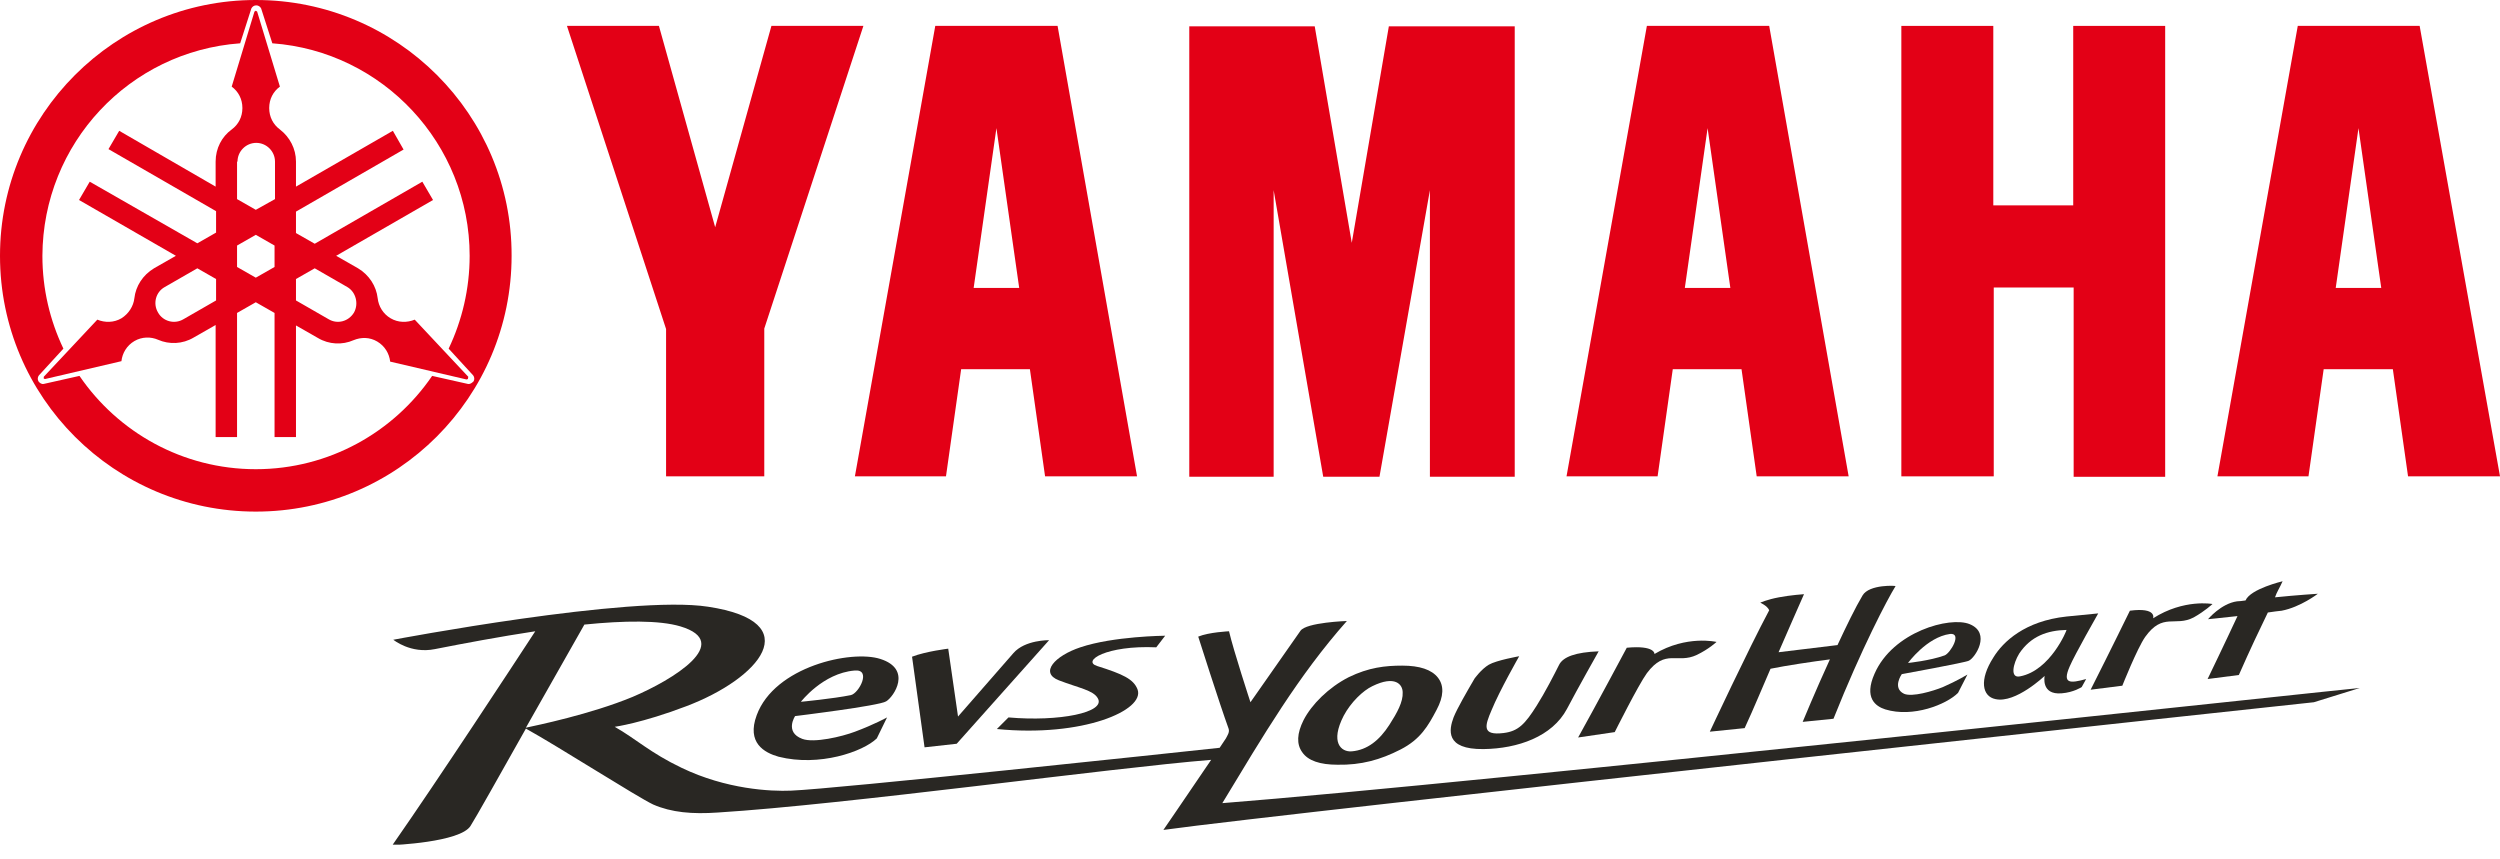
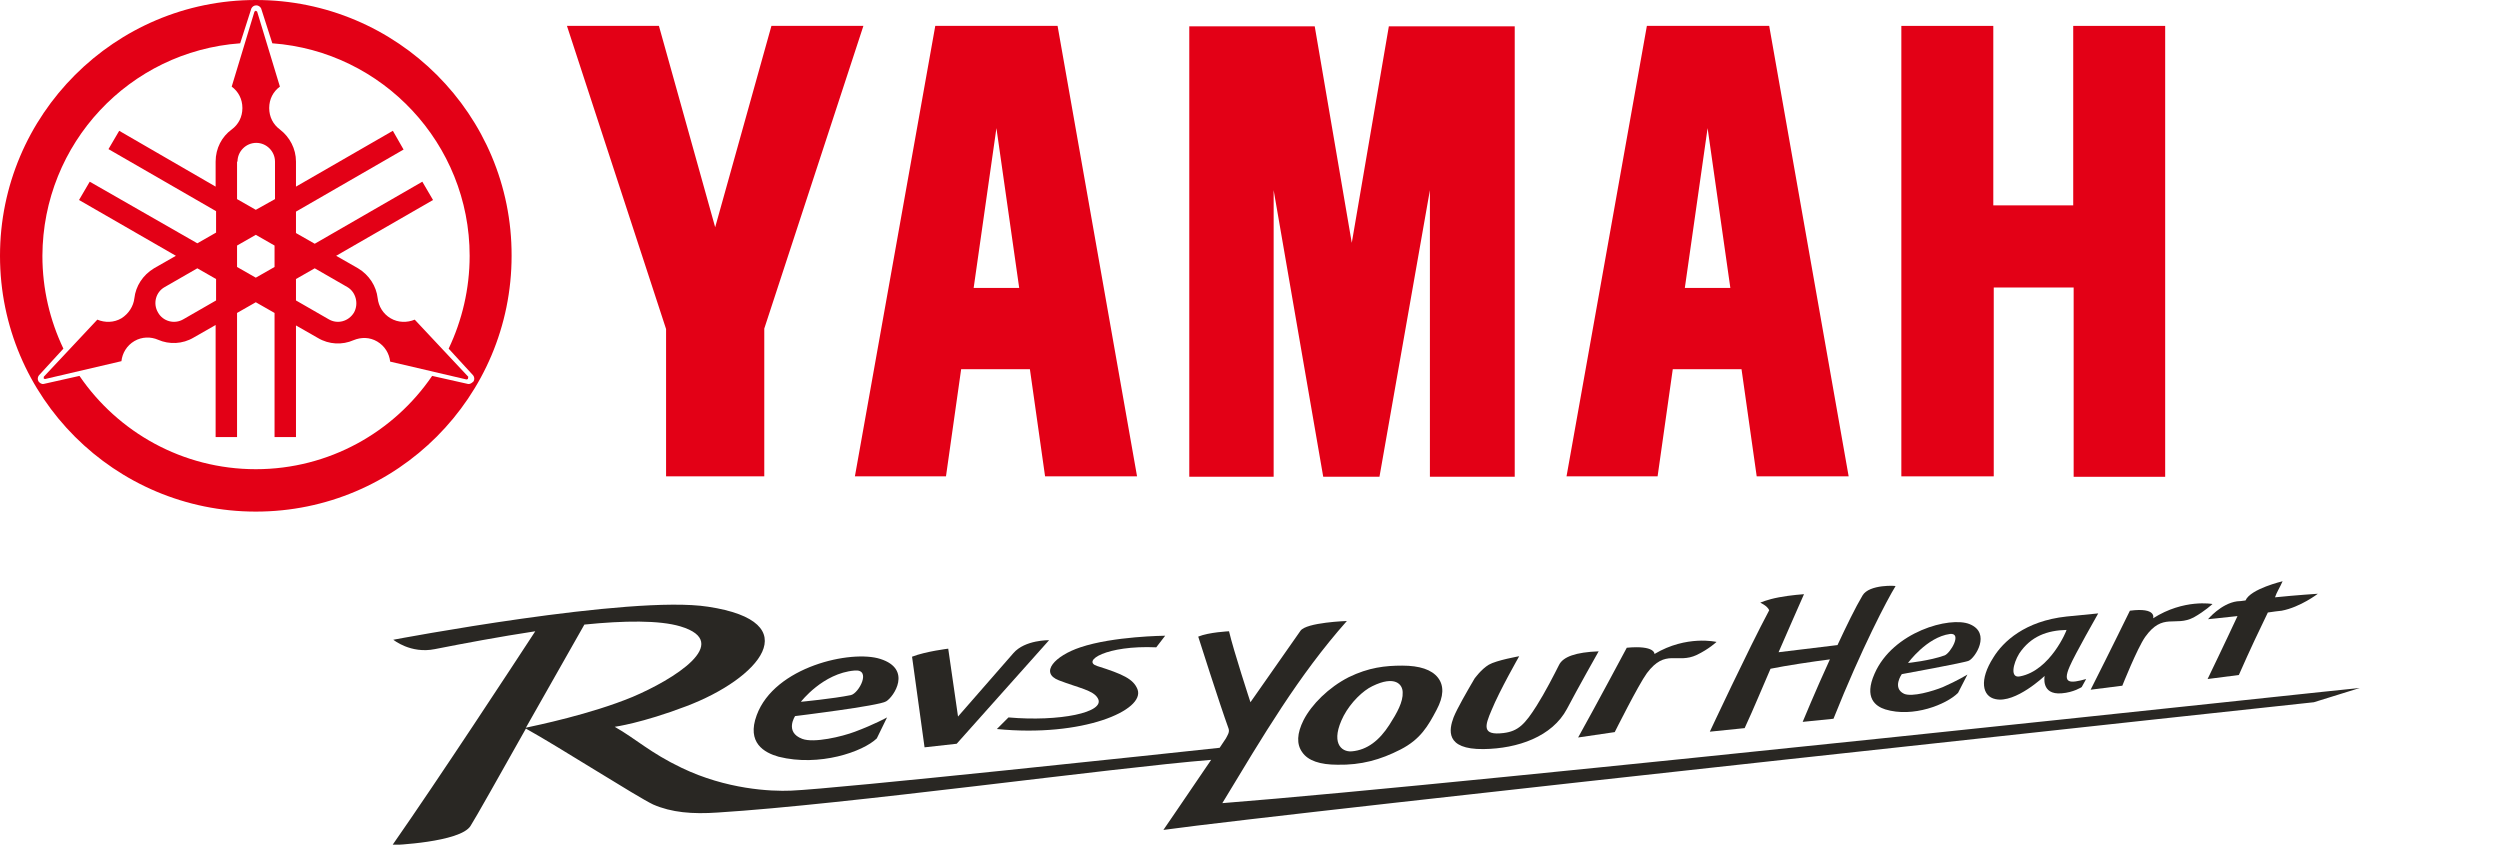
<svg xmlns="http://www.w3.org/2000/svg" width="128" height="44" viewBox="0 0 128 44" fill="none">
  <g clip-path="url(#clip0_188_2348)">
    <path fill-rule="evenodd" clip-rule="evenodd" d="M97.349 1.326V24.389H102.08V14.72H106.171V24.412H110.857V1.326H106.149V10.515H102.057V1.326H97.349Z" fill="#E30016" />
    <path fill-rule="evenodd" clip-rule="evenodd" d="M60.891 1.348V24.41H65.211V9.736L67.749 24.41H70.629L73.211 9.736V24.41H77.554V1.348H71.109L69.211 12.433L67.314 1.348H60.891Z" fill="#E30016" />
    <path fill-rule="evenodd" clip-rule="evenodd" d="M33.737 1.326L36.617 11.635L39.497 1.326H44.206L39.131 16.823V24.389H34.103V16.846L29.028 1.326H33.737Z" fill="#E30016" />
    <path fill-rule="evenodd" clip-rule="evenodd" d="M51.017 6.56L52.183 14.743H49.851L51.017 6.56ZM54.148 1.326H47.886L43.771 24.389H48.434L49.211 18.903H52.731L53.508 24.389H58.217L54.148 1.326Z" fill="#E30016" />
    <path fill-rule="evenodd" clip-rule="evenodd" d="M87.429 6.56L88.594 14.743H86.263L87.429 6.56ZM90.583 1.326H84.32L80.206 24.389H84.869L85.646 18.903H89.166L89.943 24.389H94.651L90.583 1.326Z" fill="#E30016" />
-     <path fill-rule="evenodd" clip-rule="evenodd" d="M117.646 1.326L113.532 24.389H118.194L118.972 18.903H122.514L123.292 24.389H128L123.886 1.326H117.646ZM120.754 6.56L121.92 14.743H119.589L120.754 6.56Z" fill="#E30016" />
    <path fill-rule="evenodd" clip-rule="evenodd" d="M23.954 19.657L22.126 19.246C20.16 22.126 16.846 24.023 13.097 24.023C9.349 24.023 6.034 22.126 4.069 19.246L2.24 19.657C2.126 19.68 2.034 19.611 1.966 19.52C1.92 19.429 1.92 19.314 1.989 19.223L3.246 17.851C2.56 16.411 2.171 14.811 2.171 13.097C2.194 7.337 6.629 2.629 12.297 2.217L12.869 0.434C12.914 0.343 13.006 0.274 13.12 0.274C13.234 0.274 13.326 0.343 13.371 0.434L13.943 2.217C19.589 2.629 24.046 7.36 24.046 13.097C24.046 14.789 23.657 16.411 22.971 17.851L24.229 19.223C24.297 19.314 24.297 19.429 24.251 19.52C24.16 19.611 24.069 19.68 23.954 19.657ZM13.097 0C5.874 0 0 5.874 0 13.097C0 20.343 5.874 26.194 13.097 26.194C20.343 26.194 26.194 20.32 26.194 13.097C26.217 5.874 20.343 0 13.097 0Z" fill="#E30016" />
    <path fill-rule="evenodd" clip-rule="evenodd" d="M18.126 16C17.851 16.457 17.28 16.617 16.823 16.343L15.154 15.383V14.286L16.114 13.737L17.783 14.697C18.217 14.949 18.377 15.543 18.126 16ZM9.394 16.343C8.937 16.617 8.343 16.457 8.091 16C7.817 15.543 7.977 14.949 8.434 14.697L10.103 13.737L11.063 14.286V15.383L9.394 16.343ZM12.16 8.275C12.16 7.749 12.594 7.315 13.12 7.315C13.646 7.315 14.08 7.749 14.08 8.275V10.194L13.097 10.743L12.137 10.194V8.275H12.16ZM13.097 14.217L12.137 13.669V12.572L13.097 12.023L14.057 12.572V13.669L13.097 14.217ZM23.977 19.292L21.234 16.366C20.846 16.526 20.388 16.526 20 16.297C19.611 16.069 19.383 15.68 19.337 15.269C19.268 14.652 18.903 14.08 18.331 13.737L17.211 13.097L22.171 10.24L21.623 9.303L16.114 12.48L15.154 11.932V10.835L20.663 7.657L20.114 6.697L15.154 9.555V8.275C15.154 7.612 14.834 7.017 14.331 6.629C13.988 6.377 13.783 5.989 13.783 5.532C13.783 5.075 13.988 4.686 14.331 4.435L13.166 0.595L13.097 0.549L13.028 0.595L11.863 4.435C12.206 4.686 12.411 5.075 12.411 5.532C12.411 5.989 12.206 6.377 11.863 6.629C11.36 6.995 11.04 7.589 11.04 8.275V9.555L6.103 6.697L5.554 7.635L11.063 10.812V11.909L10.103 12.457L4.594 9.303L4.046 10.24L9.006 13.097L7.886 13.737C7.314 14.08 6.948 14.652 6.88 15.269C6.834 15.68 6.583 16.069 6.217 16.297C5.828 16.526 5.371 16.526 4.983 16.366L2.24 19.292V19.383L2.308 19.406L6.217 18.492C6.263 18.08 6.491 17.692 6.88 17.463C7.268 17.235 7.726 17.235 8.091 17.395C8.663 17.646 9.348 17.623 9.92 17.28L11.04 16.64V22.377H12.137V16.023L13.097 15.475L14.057 16.023V22.377H15.154V16.663L16.274 17.303C16.846 17.646 17.531 17.669 18.103 17.417C18.491 17.257 18.926 17.257 19.314 17.486C19.703 17.715 19.931 18.103 19.977 18.515L23.886 19.429L23.954 19.406L23.977 19.292Z" fill="#E30016" />
    <path fill-rule="evenodd" clip-rule="evenodd" d="M118.674 30.4C118.674 30.4 117.6 30.468 116.48 30.583C116.571 30.308 116.731 30.08 116.869 29.76C116.869 29.76 115.223 30.148 114.971 30.743C114.811 30.765 114.651 30.788 114.537 30.788C113.714 30.903 113.051 31.703 113.051 31.703C113.051 31.703 113.76 31.634 114.56 31.543C113.989 32.777 113.029 34.766 113.029 34.766L114.629 34.56C115.223 33.211 115.703 32.206 116.114 31.36C116.389 31.314 116.64 31.291 116.823 31.268C117.783 31.085 118.674 30.4 118.674 30.4Z" fill="#292723" />
    <path fill-rule="evenodd" clip-rule="evenodd" d="M70.263 35.132C69.783 35.36 69.166 35.954 68.8 36.64C68.091 38.011 68.663 38.514 69.211 38.469C70.011 38.4 70.629 37.897 71.131 37.12C71.543 36.48 71.84 35.931 71.817 35.452C71.817 35.04 71.428 34.56 70.263 35.132ZM71.794 34.08C72.686 34.08 73.303 34.286 73.623 34.697C73.943 35.109 73.92 35.657 73.554 36.343C73.12 37.166 72.731 37.852 71.703 38.377C70.674 38.903 69.691 39.177 68.48 39.154C67.588 39.154 66.971 38.949 66.674 38.514C66.377 38.103 66.4 37.554 66.743 36.869C67.154 36.069 68.023 35.2 69.051 34.674C70.08 34.172 70.926 34.08 71.794 34.08Z" fill="#292723" />
    <path fill-rule="evenodd" clip-rule="evenodd" d="M53.714 32.777C53.714 32.777 52.48 32.755 51.886 33.44C51.291 34.126 49.051 36.686 49.051 36.686L48.549 33.212C48.549 33.212 47.406 33.349 46.697 33.623L47.337 38.263L48.983 38.08L53.714 32.777Z" fill="#292723" />
    <path fill-rule="evenodd" clip-rule="evenodd" d="M51.04 37.326C55.428 37.76 58.651 36.366 58.24 35.292C58.034 34.766 57.486 34.514 56.183 34.103C55.36 33.852 56.64 33.029 59.2 33.143L59.657 32.549C59.657 32.549 57.006 32.572 55.314 33.143C54.011 33.577 53.211 34.446 54.217 34.834C55.223 35.223 55.977 35.337 56.206 35.749C56.64 36.48 54.217 36.96 51.634 36.732L51.04 37.326Z" fill="#292723" />
    <path fill-rule="evenodd" clip-rule="evenodd" d="M99.84 32.459C100.48 32.39 99.863 33.441 99.566 33.556C98.811 33.83 97.691 33.944 97.691 33.944C97.691 33.944 98.651 32.619 99.84 32.459ZM100.731 34.539C100.731 34.539 100.206 34.859 99.474 35.179C98.971 35.384 97.897 35.704 97.486 35.521C96.868 35.224 97.371 34.516 97.371 34.516C97.371 34.516 100.64 33.921 100.8 33.83C101.12 33.693 101.966 32.413 100.846 31.956C99.84 31.544 96.914 32.344 95.977 34.493C95.428 35.727 96.023 36.161 96.526 36.321C97.943 36.756 99.657 36.07 100.251 35.476L100.731 34.539Z" fill="#292723" />
    <path fill-rule="evenodd" clip-rule="evenodd" d="M43.749 34.332C44.64 34.241 43.977 35.498 43.566 35.589C42.674 35.772 41.006 35.932 41.006 35.932C41.006 35.932 42.126 34.469 43.749 34.332ZM45.417 36.732C45.417 36.732 44.754 37.098 43.772 37.464C43.109 37.715 41.669 38.058 41.074 37.829C40.16 37.486 40.709 36.664 40.709 36.664C40.709 36.664 45.029 36.138 45.371 35.909C45.76 35.681 46.72 34.264 45.074 33.738C43.589 33.258 39.657 34.127 38.743 36.618C38.217 38.035 39.132 38.538 39.863 38.744C41.943 39.269 44.183 38.492 44.892 37.806L45.417 36.732Z" fill="#292723" />
    <path fill-rule="evenodd" clip-rule="evenodd" d="M103.429 34.629C102.903 34.743 103.063 33.989 103.383 33.463C103.977 32.572 104.823 32.275 105.806 32.252C105.829 32.252 104.983 34.332 103.429 34.629ZM106.811 34.766C105.989 34.995 105.577 35.018 105.966 34.126C106.217 33.532 107.429 31.406 107.429 31.406C107.429 31.406 106.446 31.498 105.806 31.566C103.68 31.795 102.56 32.846 102.057 33.669C101.326 34.812 101.486 35.658 102.171 35.795C103.2 36.023 104.686 34.606 104.686 34.606C104.686 34.606 104.48 35.589 105.554 35.498C106.171 35.452 106.583 35.178 106.583 35.178L106.811 34.766Z" fill="#292723" />
    <path fill-rule="evenodd" clip-rule="evenodd" d="M83.291 33.164C84.754 33.027 84.709 33.484 84.709 33.484C86.354 32.502 87.886 32.867 87.886 32.867C87.886 32.867 87.497 33.233 86.88 33.53C85.874 34.01 85.28 33.187 84.32 34.467C83.886 35.062 82.674 37.484 82.674 37.484L80.8 37.759C81.692 36.159 83.291 33.164 83.291 33.164Z" fill="#292723" />
    <path fill-rule="evenodd" clip-rule="evenodd" d="M109.051 31.268C110.446 31.085 110.24 31.656 110.24 31.656C111.817 30.651 113.28 30.925 113.28 30.925C113.28 30.925 112.891 31.291 112.32 31.61C111.36 32.113 110.743 31.336 109.829 32.616C109.417 33.211 108.663 35.108 108.663 35.108L107.04 35.313C108.046 33.325 109.051 31.268 109.051 31.268Z" fill="#292723" />
    <path fill-rule="evenodd" clip-rule="evenodd" d="M75.954 38.353C73.966 38.376 74.194 37.348 74.423 36.73C74.606 36.273 75.109 35.405 75.497 34.742C75.497 34.742 75.84 34.262 76.228 34.033C76.617 33.805 77.783 33.599 77.783 33.599C77.783 33.599 76.777 35.359 76.366 36.365C76.023 37.165 75.863 37.668 76.983 37.531C77.737 37.439 78.08 37.073 78.674 36.136C79.109 35.45 79.588 34.513 79.817 34.056C80.023 33.622 80.686 33.393 81.851 33.348C81.851 33.348 80.754 35.291 80.228 36.296C79.474 37.713 77.714 38.331 75.954 38.353Z" fill="#292723" />
    <path fill-rule="evenodd" clip-rule="evenodd" d="M29.92 31.978C31.954 31.772 33.76 31.75 34.834 32.07C37.577 32.892 34.446 34.812 32.389 35.681C30.24 36.572 27.451 37.144 26.926 37.258C28.114 35.155 29.349 32.984 29.92 31.978ZM62.583 41.121C64.686 37.647 66.469 34.607 68.96 31.795C68.96 31.795 66.88 31.864 66.583 32.298L64.023 35.955C64.023 35.955 63.154 33.304 62.926 32.321C62.926 32.321 61.897 32.367 61.349 32.595C61.349 32.595 62.446 36.047 62.903 37.304C62.971 37.487 62.834 37.67 62.766 37.807C62.651 37.967 62.56 38.127 62.446 38.287C60.114 38.538 42.811 40.39 40.503 40.481C39.451 40.527 37.188 40.412 34.903 39.315C33.28 38.538 32.594 37.852 31.474 37.212C31.474 37.212 32.846 37.03 35.131 36.161C38.88 34.744 41.394 31.841 36.251 31.064C32.297 30.447 20.137 32.755 20.137 32.755C20.137 32.755 21.029 33.487 22.263 33.235C23.771 32.938 25.6 32.595 27.406 32.321C26.331 33.967 22.468 39.864 20.091 43.27C20.091 43.27 23.566 43.132 24.091 42.287C24.343 41.898 25.6 39.658 26.926 37.304C28.617 38.241 32.617 40.801 33.44 41.19C34.377 41.601 35.451 41.692 36.754 41.601C43.337 41.19 56.891 39.315 62.011 38.904C60.617 40.961 59.566 42.492 59.566 42.492C65.989 41.601 118.469 35.955 118.469 35.955L120.823 35.224C120.823 35.201 75.428 40.115 62.583 41.121Z" fill="#292723" />
    <path fill-rule="evenodd" clip-rule="evenodd" d="M95.36 30.491C94.994 31.108 94.537 32.045 94.08 33.028L91.063 33.394C91.588 32.205 92.023 31.177 92.365 30.422C92.365 30.422 91.68 30.468 91.085 30.582C90.468 30.697 90.126 30.857 90.126 30.857C90.126 30.857 90.491 31.017 90.583 31.245C89.508 33.257 87.543 37.462 87.543 37.462L89.326 37.28C89.805 36.251 90.24 35.177 90.651 34.24C91.428 34.08 92.8 33.874 93.691 33.76C92.937 35.405 92.297 36.96 92.297 36.96L93.874 36.8C95.314 33.188 96.64 30.674 97.051 30.011C97.12 29.988 95.703 29.897 95.36 30.491Z" fill="#292723" />
  </g>
  <defs>
    <clipPath id="clip0_188_2348">
      <rect width="128" height="43.246" fill="white" />
    </clipPath>
  </defs>
</svg>